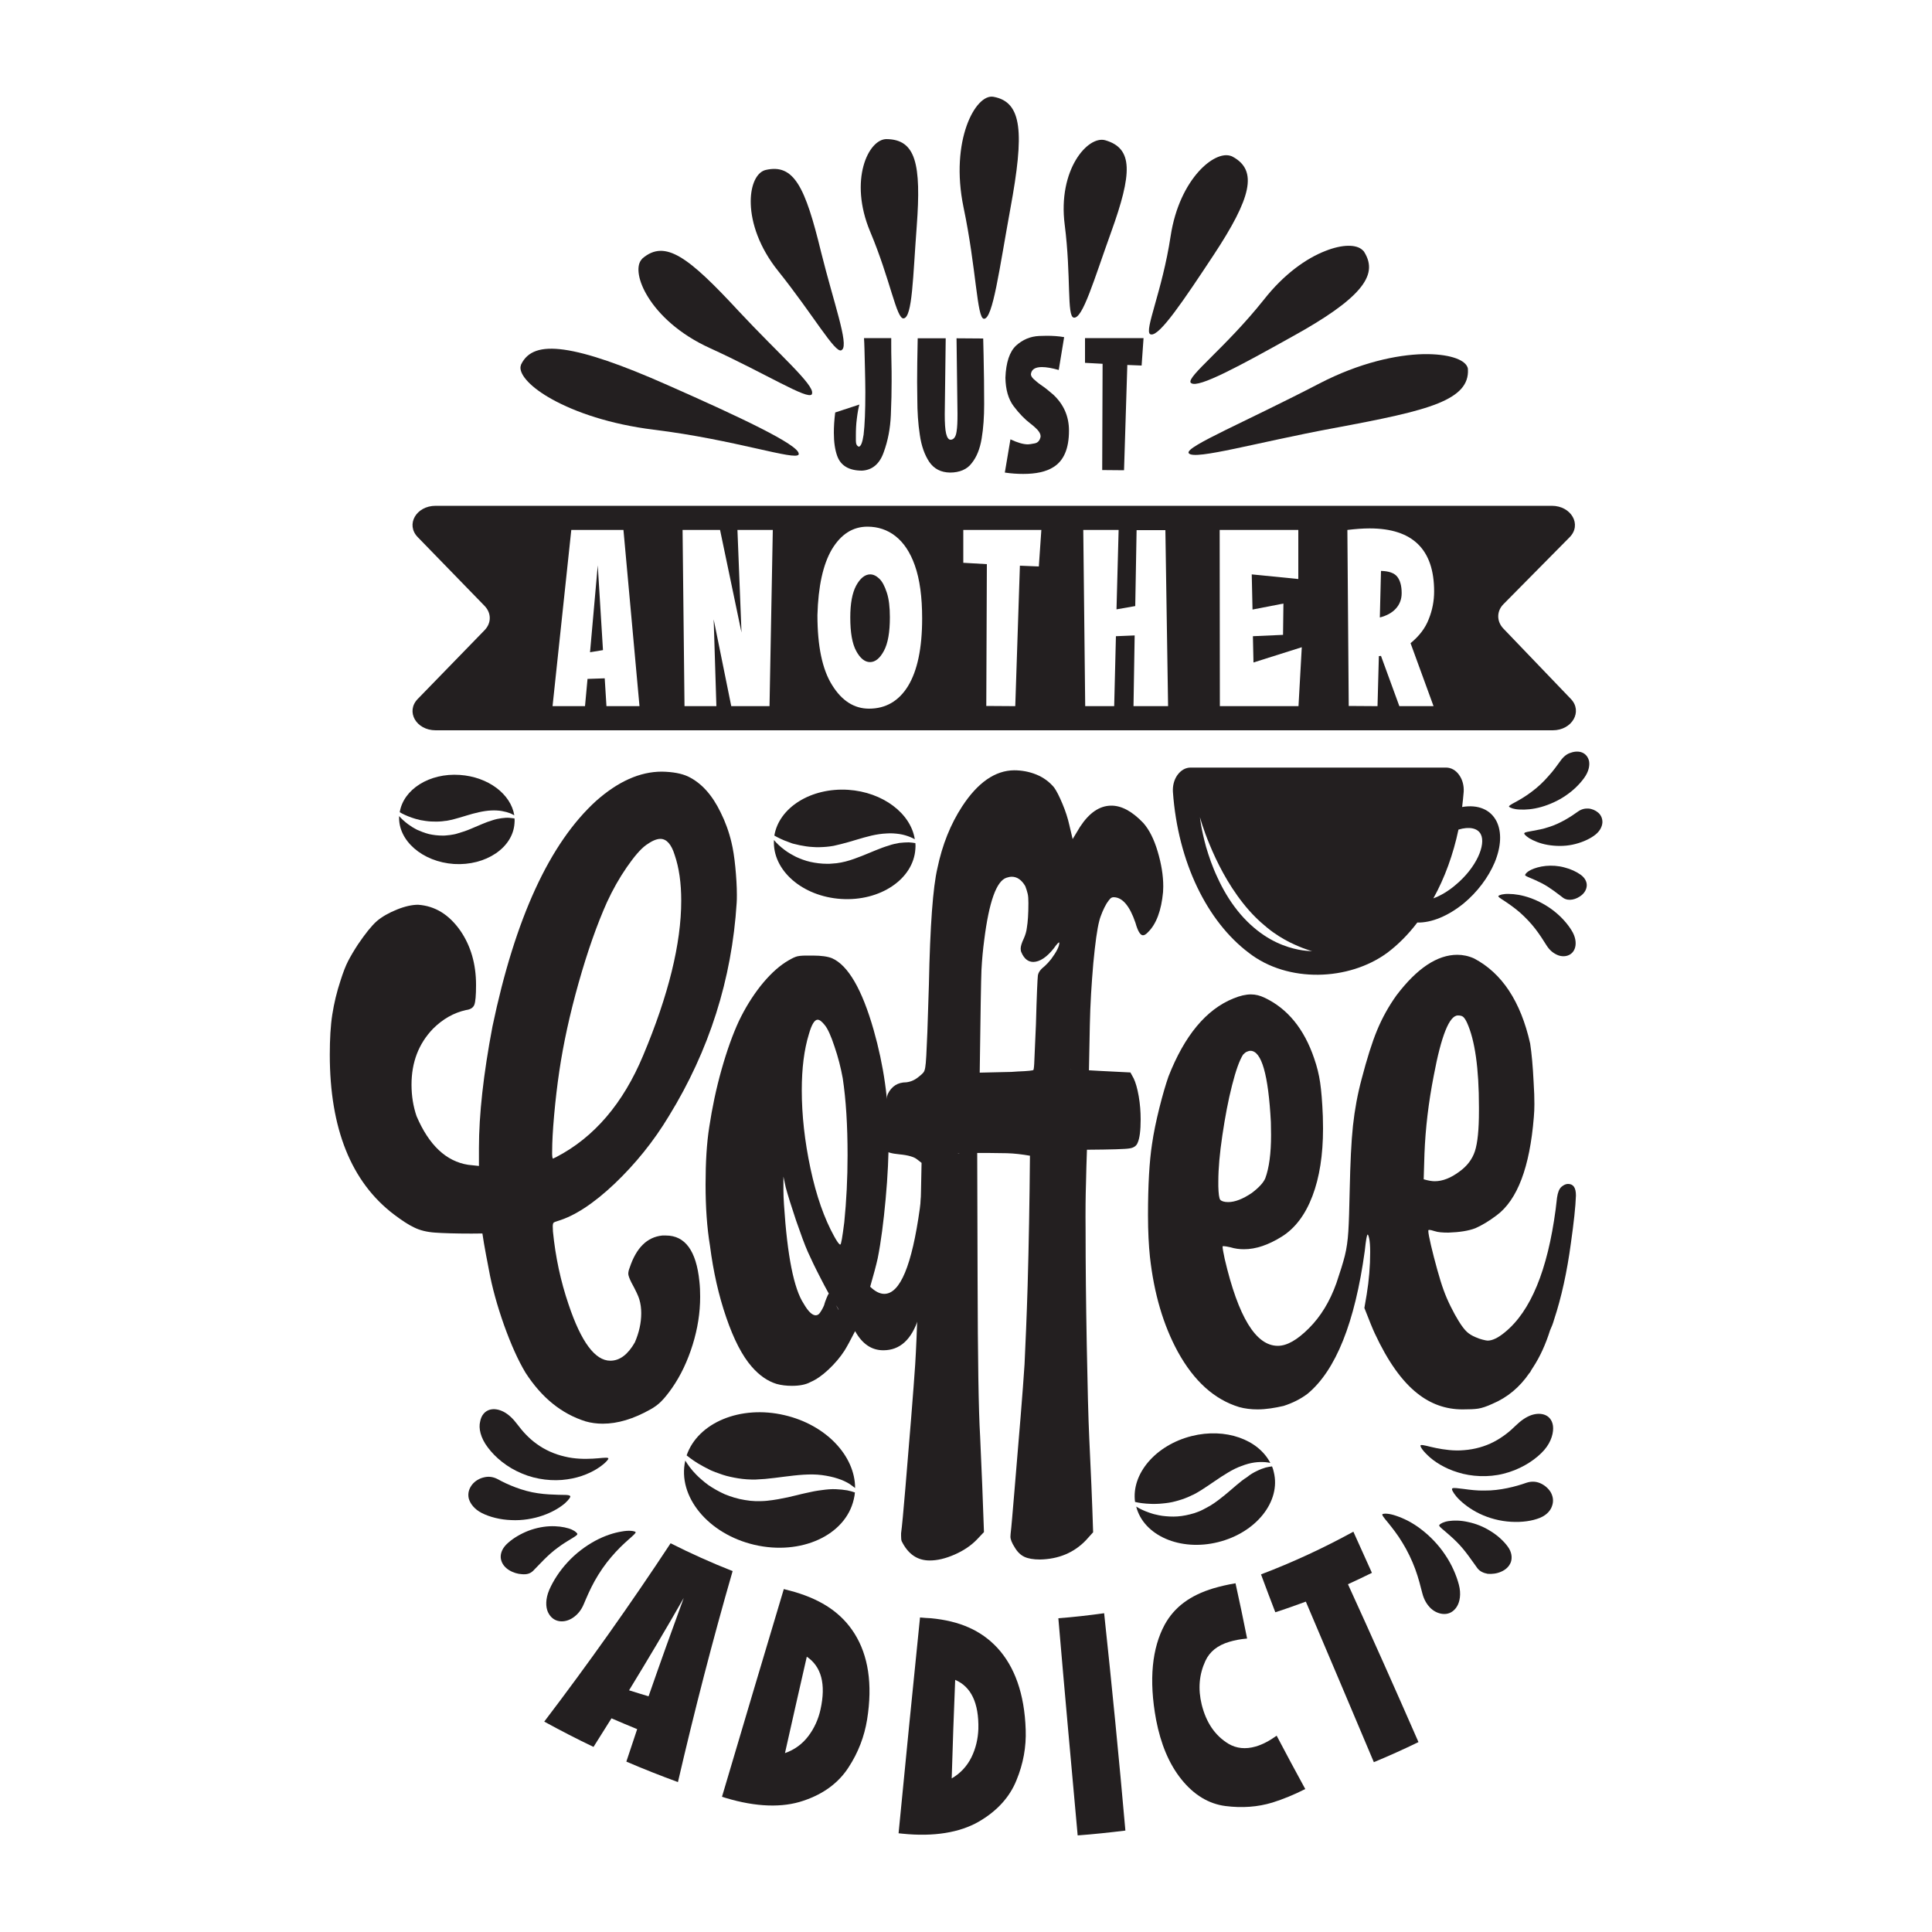
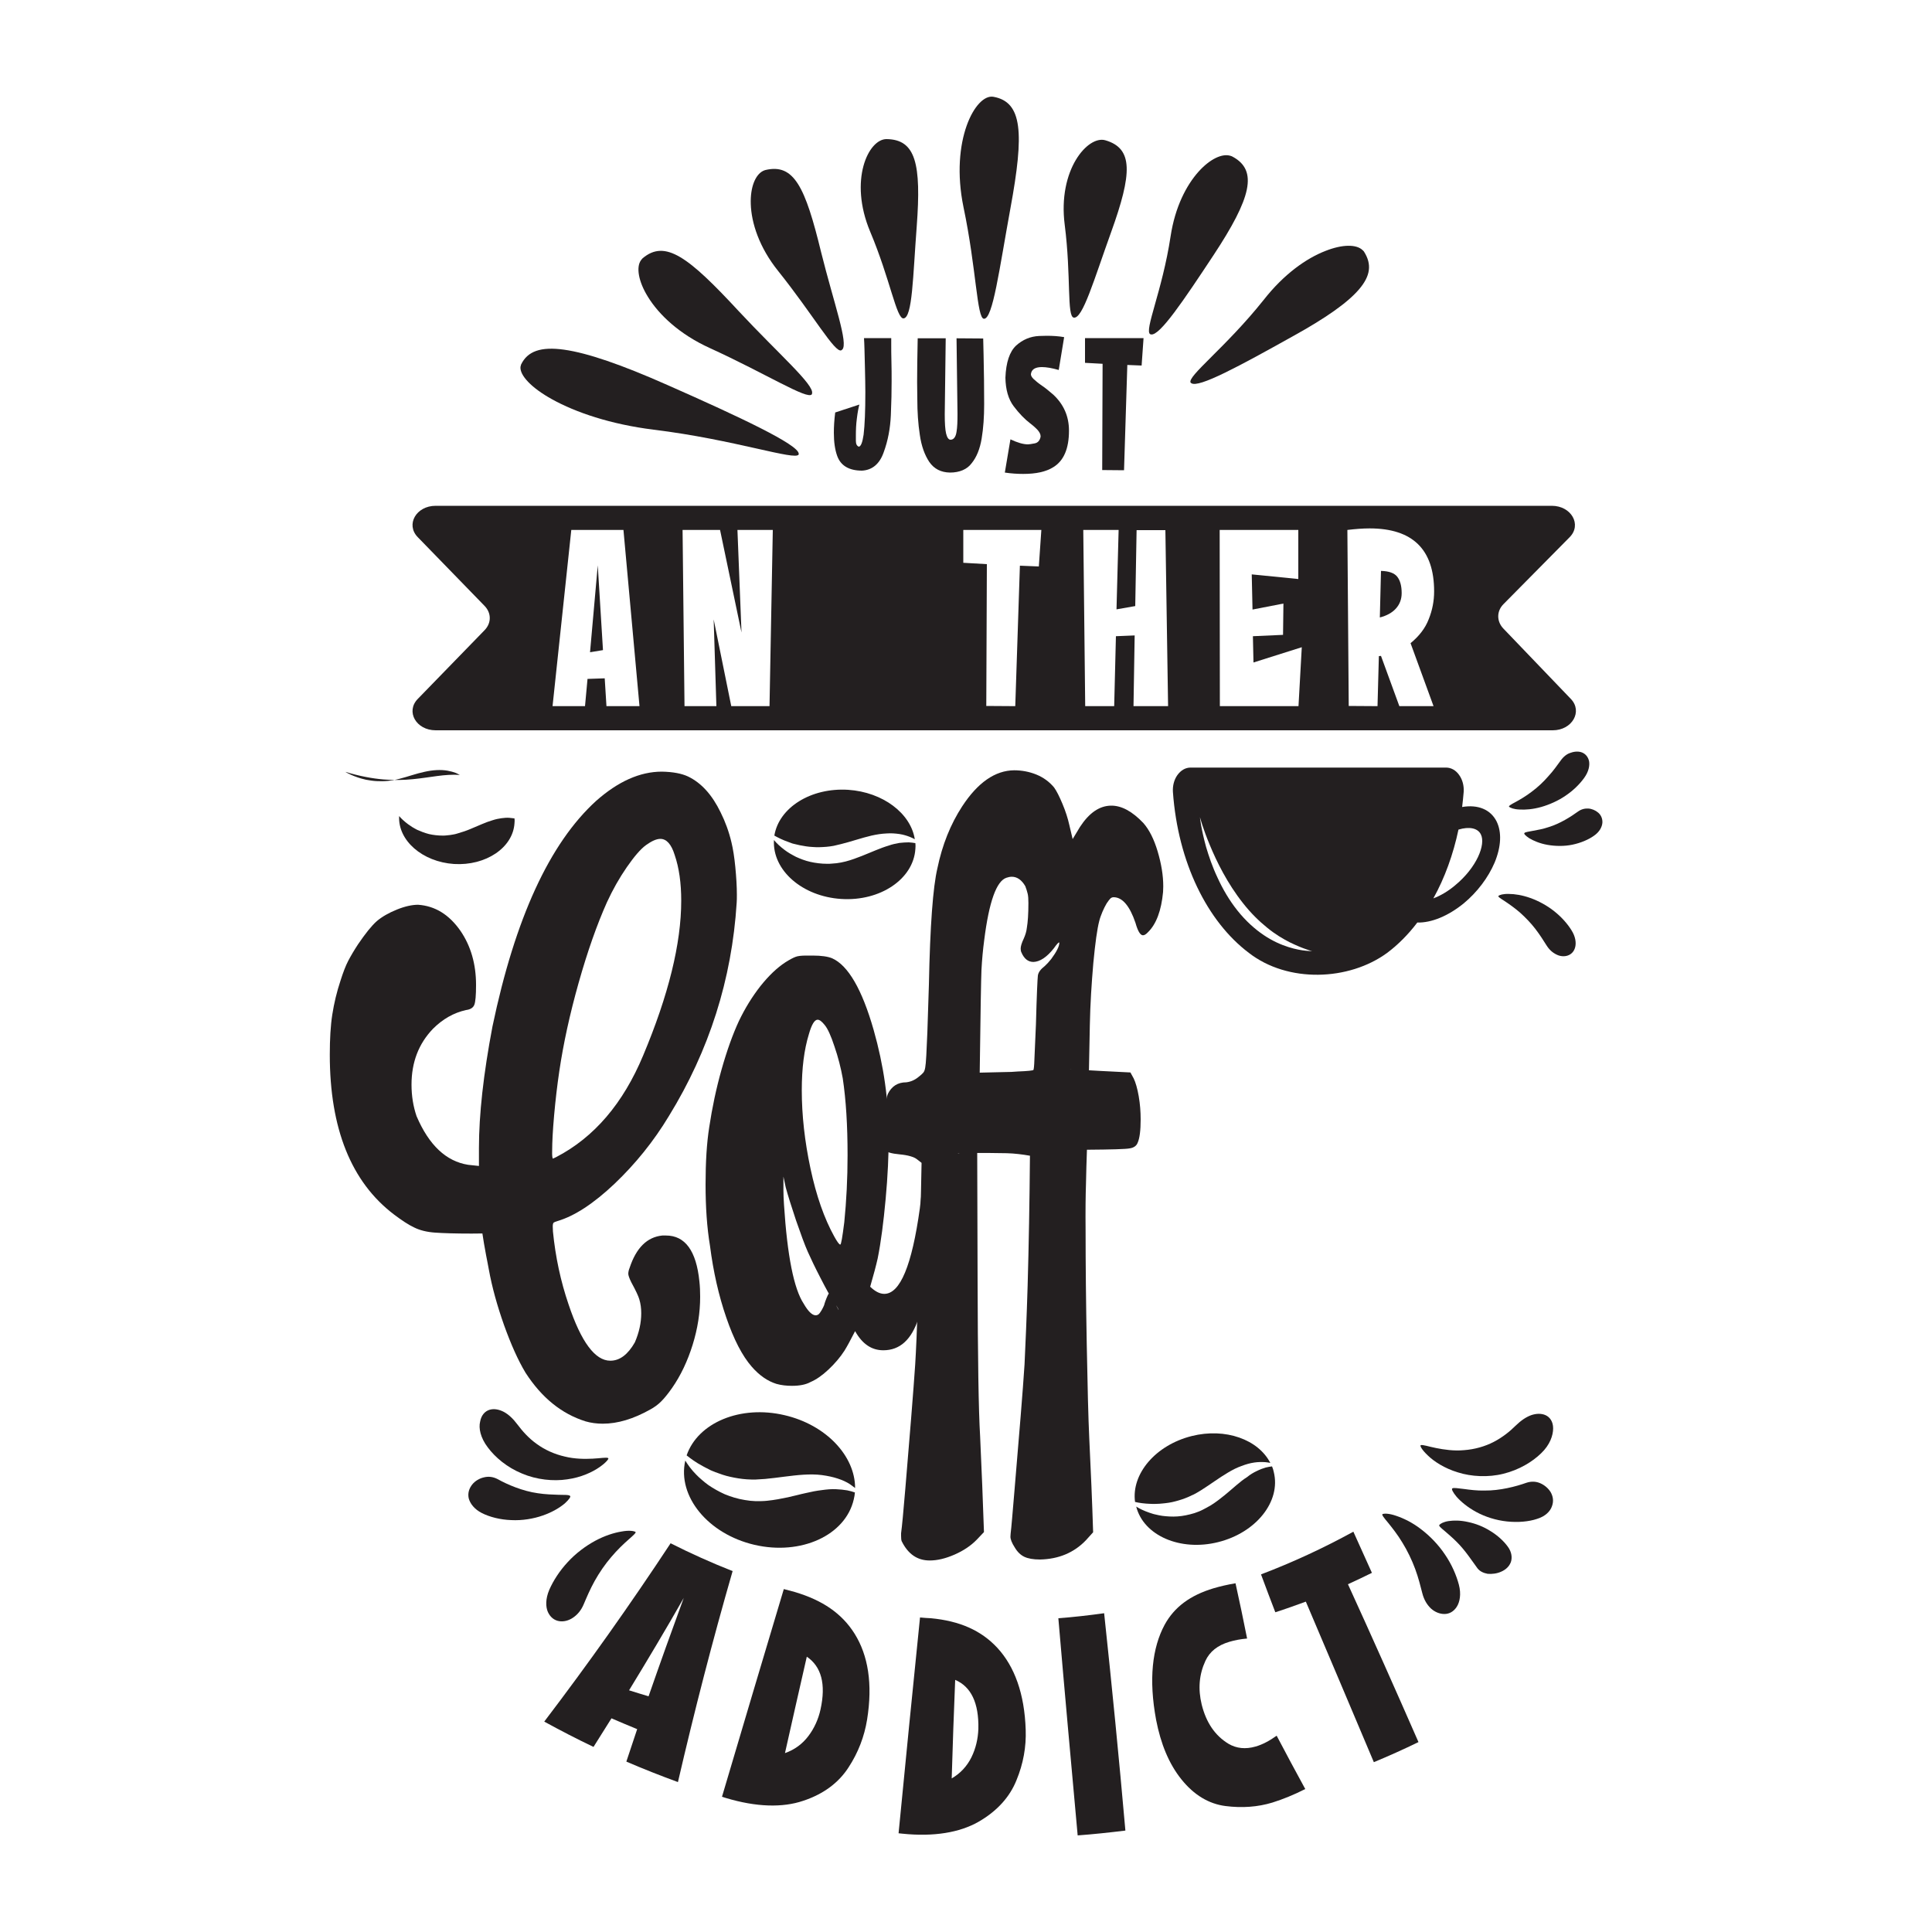
<svg xmlns="http://www.w3.org/2000/svg" version="1.1" id="Capa_1" x="0px" y="0px" viewBox="0 0 100 100" style="enable-background:new 0 0 100 100;" xml:space="preserve">
  <style type="text/css">
	.st0{fill:#272525;}
	.st1{clip-path:url(#SVGID_00000059273780894453302330000007074682357199478448_);}
	.st2{clip-path:url(#SVGID_00000137129503302355009980000014473073011664352398_);}
	.st3{clip-path:url(#SVGID_00000043433920404520834850000008363843860163293119_);}
	.st4{clip-path:url(#SVGID_00000101810033700407851560000013767943665482943376_);}
	.st5{clip-path:url(#SVGID_00000098212790429218254370000003680751235130477188_);}
	.st6{clip-path:url(#SVGID_00000028307806490776942350000000979931322365830831_);}
	.st7{clip-path:url(#SVGID_00000025440866340728613670000010977974286026543779_);}
	.st8{clip-path:url(#SVGID_00000058569438938514598360000000386926081204979109_);}
	.st9{clip-path:url(#SVGID_00000172433335714212260080000001167976538980335769_);}
	.st10{clip-path:url(#SVGID_00000085237458678478235960000016600567691281758901_);}
	.st11{clip-path:url(#SVGID_00000057108773184485861390000016354220562323561137_);}
	.st12{clip-path:url(#SVGID_00000075135082868908259360000013834368026775098505_);}
	.st13{clip-path:url(#SVGID_00000080179356411207606610000002602632805693057165_);}
	.st14{clip-path:url(#SVGID_00000141420761007892802070000000949526877127976895_);}
	.st15{clip-path:url(#SVGID_00000101788696235301349880000008137370067884641715_);}
	.st16{clip-path:url(#SVGID_00000173134106256185533720000008995360270342037160_);}
	.st17{clip-path:url(#SVGID_00000158720274662970749370000009028019868994165896_);}
	.st18{clip-path:url(#SVGID_00000025423373169850000230000001953247069888641944_);}
	.st19{clip-path:url(#SVGID_00000019655214265400211450000007319028038695912111_);}
	.st20{clip-path:url(#SVGID_00000178200600890681821620000005949500507146358686_);}
	.st21{clip-path:url(#SVGID_00000119100699116105422820000018194126585708361106_);}
	.st22{clip-path:url(#SVGID_00000075844465396429772480000014431392132195150209_);}
	.st23{clip-path:url(#SVGID_00000159451655656120432330000005436632246827760796_);}
	.st24{clip-path:url(#SVGID_00000121982605294567530670000011807864066405274769_);}
	.st25{clip-path:url(#SVGID_00000052070999881990405070000009104959723439995788_);}
	.st26{clip-path:url(#SVGID_00000145044835291478805630000004147626495543678125_);}
	.st27{clip-path:url(#SVGID_00000101820834453617815410000003062193518142766725_);}
	.st28{clip-path:url(#SVGID_00000061430838308735411120000013370833716951357362_);}
	.st29{clip-path:url(#SVGID_00000048476910136724716970000002561899108496271293_);}
	.st30{clip-path:url(#SVGID_00000064345163059711371300000008272302250442545289_);}
	.st31{clip-path:url(#SVGID_00000162342016423550106920000001605533009501864088_);}
	.st32{clip-path:url(#SVGID_00000047761536729842880140000018226923484355112581_);}
	.st33{clip-path:url(#SVGID_00000053503765620443702920000010096344386214153108_);}
	.st34{clip-path:url(#SVGID_00000132793655031367886840000014116695919598861740_);}
	.st35{clip-path:url(#SVGID_00000038396489754738971100000005626815963080888971_);}
	.st36{fill-rule:evenodd;clip-rule:evenodd;fill:#272525;}
	.st37{clip-path:url(#SVGID_00000041256067345078427920000016414734471781995664_);}
	.st38{clip-path:url(#SVGID_00000101063995052854924980000003030955213094157722_);}
	.st39{clip-path:url(#SVGID_00000167380443614991136380000011336862298490008991_);}
	.st40{clip-path:url(#SVGID_00000029736122680537177860000012913852206213417639_);}
	.st41{clip-path:url(#SVGID_00000139972103538073264810000004406961037145369252_);}
	.st42{clip-path:url(#SVGID_00000160161762701606635220000008558588966610383285_);}
	.st43{clip-path:url(#SVGID_00000178906087727636389650000017975223801964576394_);}
	.st44{clip-path:url(#SVGID_00000024715595058110142480000017014952154750175410_);}
	.st45{clip-path:url(#SVGID_00000132795537756881909270000013477616358230054818_);}
	.st46{clip-path:url(#SVGID_00000098905319776234685200000006852700306703727037_);}
	.st47{clip-path:url(#SVGID_00000080904474687516019280000017906376935011804312_);}
	.st48{clip-path:url(#SVGID_00000167393021577750838170000015931015759986846849_);}
	.st49{clip-path:url(#SVGID_00000167366875533634141470000017437540142063182991_);}
	.st50{clip-path:url(#SVGID_00000148633102736546837460000017184440268501392055_);}
	.st51{clip-path:url(#SVGID_00000070109451858748392700000012978170482267316892_);}
	.st52{clip-path:url(#SVGID_00000085938498959142675080000004506702316924257698_);}
	.st53{clip-path:url(#SVGID_00000060714902611278122600000005693439821770156968_);}
	.st54{clip-path:url(#SVGID_00000145059742076045104870000004857100668792690873_);}
	.st55{clip-path:url(#SVGID_00000173842438991025519680000002510182323263795852_);}
	.st56{clip-path:url(#SVGID_00000053525483050549108250000008516220980195835784_);}
	.st57{clip-path:url(#SVGID_00000011007643922627437100000014563065811258231202_);}
	.st58{clip-path:url(#SVGID_00000039107325423320537190000008457845835313645448_);}
	.st59{clip-path:url(#SVGID_00000105387594266807125780000011675704666619460000_);}
	.st60{clip-path:url(#SVGID_00000131338425755975261450000002553063592761031554_);}
	.st61{clip-path:url(#SVGID_00000090255044891616649680000005951854573895475891_);}
	.st62{clip-path:url(#SVGID_00000051365199974782847420000014587707192080961179_);}
	.st63{clip-path:url(#SVGID_00000104688373573918125150000008438372352895954079_);}
	.st64{clip-path:url(#SVGID_00000070833854211684885970000014117582869516984767_);}
	.st65{clip-path:url(#SVGID_00000181084066944136856270000000966682834967553409_);}
	.st66{clip-path:url(#SVGID_00000105413981163759260970000002540935593880328838_);}
	.st67{clip-path:url(#SVGID_00000175294750450929278950000015649921577569470621_);}
	.st68{clip-path:url(#SVGID_00000152962566776701478730000005013642608885191849_);}
	.st69{clip-path:url(#SVGID_00000132809219022337228110000018164815234098539170_);}
	.st70{clip-path:url(#SVGID_00000078037006633794122110000014339341484272061361_);}
	.st71{clip-path:url(#SVGID_00000109026807105387589530000008862234163352258708_);}
	.st72{clip-path:url(#SVGID_00000136406798694371790030000011748932778943578244_);}
	.st73{clip-path:url(#SVGID_00000060743453855210256300000014797036238324480640_);}
	.st74{clip-path:url(#SVGID_00000039825946979146942340000004811391673814986654_);}
	.st75{clip-path:url(#SVGID_00000145773374891112835420000000002832508630176931_);}
	.st76{clip-path:url(#SVGID_00000039833052210470660760000007333007383219485375_);}
	.st77{clip-path:url(#SVGID_00000114058468112597764150000014516124477219671213_);}
	.st78{clip-path:url(#SVGID_00000093878118879928697700000007544671609249398658_);}
	.st79{clip-path:url(#SVGID_00000029016998795657510510000014805376228716337564_);}
	.st80{clip-path:url(#SVGID_00000030488364974939588080000015080963297150651280_);}
	.st81{clip-path:url(#SVGID_00000060726792657342141750000000768195740265227946_);}
	.st82{clip-path:url(#SVGID_00000033342186497682738880000003471637543834780848_);}
	.st83{clip-path:url(#SVGID_00000173143148919246679580000000104458537776754099_);}
	.st84{clip-path:url(#SVGID_00000168119217344866161230000004366922485762760071_);}
	.st85{clip-path:url(#SVGID_00000030452077879537530790000004243441695561203388_);}
	.st86{clip-path:url(#SVGID_00000162342002930186637510000007875624481933583293_);}
	.st87{clip-path:url(#SVGID_00000090269745914102197510000015386066023203489173_);}
	.st88{clip-path:url(#SVGID_00000124123309958615400350000017377448023265441183_);}
	.st89{clip-path:url(#SVGID_00000032619902160306664780000007656098103263667872_);}
	.st90{clip-path:url(#SVGID_00000022561494928210294660000010952456265152368531_);}
	.st91{clip-path:url(#SVGID_00000057120584677433098100000005106685082113063060_);}
	.st92{clip-path:url(#SVGID_00000154396342903789628060000011164004526039465387_);}
	.st93{clip-path:url(#SVGID_00000024690436940343503210000004481710883861071014_);}
	.st94{clip-path:url(#SVGID_00000085219428494486302710000003414896167229246356_);}
	.st95{clip-path:url(#SVGID_00000114037089438350769840000017669819234249235133_);}
	.st96{clip-path:url(#SVGID_00000068654936970639385480000012355609120222532256_);}
	.st97{clip-path:url(#SVGID_00000031173755588347901590000018210208107848205978_);}
	.st98{clip-path:url(#SVGID_00000023995788342744559680000017626111790045172878_);}
	.st99{clip-path:url(#SVGID_00000094580684153857789160000001017211241276425145_);}
	.st100{clip-path:url(#SVGID_00000157286527353425291800000017502490117054769539_);}
	.st101{clip-path:url(#SVGID_00000005972981918466936670000005635864119795958401_);}
	.st102{clip-path:url(#SVGID_00000017477070283680740120000015296762651128056469_);}
	.st103{clip-path:url(#SVGID_00000032648843311566371170000000416041818022981000_);}
	.st104{clip-path:url(#SVGID_00000096759428379415830220000013686600868880535182_);}
	.st105{clip-path:url(#SVGID_00000153677910809770729120000003395862819343265675_);}
	.st106{clip-path:url(#SVGID_00000145037386816621396470000009637524760937338254_);}
	.st107{clip-path:url(#SVGID_00000166666407989606260150000009734429751256713607_);}
	.st108{clip-path:url(#SVGID_00000077298489105360271110000009595858583575461290_);}
	.st109{clip-path:url(#SVGID_00000144321103586865771760000017465223695056236945_);}
	.st110{clip-path:url(#SVGID_00000019670285913556272090000006901620163070980233_);}
	.st111{clip-path:url(#SVGID_00000010273495290313010330000013710028738902652566_);}
	.st112{clip-path:url(#SVGID_00000168806916519783219090000011817799301658931102_);}
	.st113{clip-path:url(#SVGID_00000150793075009438511580000003160947951229295775_);}
	.st114{clip-path:url(#SVGID_00000047738895627428402980000005828755347335013813_);}
	.st115{clip-path:url(#SVGID_00000030463297813347535640000001781804641040802181_);}
	.st116{clip-path:url(#SVGID_00000158015577251464708410000001147735799258155967_);}
	.st117{clip-path:url(#SVGID_00000168829177942298275290000002940178294782645900_);}
	.st118{clip-path:url(#SVGID_00000025444136235075557220000001115568495994088362_);}
	.st119{clip-path:url(#SVGID_00000158020371125063496230000002131621026843259297_);}
	.st120{clip-path:url(#SVGID_00000174565484472899236130000017986653077509682312_);}
	.st121{clip-path:url(#SVGID_00000121978931385475506960000008264469142577335947_);}
	.st122{clip-path:url(#SVGID_00000041974817121130910320000001584544543168588730_);}
	.st123{clip-path:url(#SVGID_00000082343170216323472620000014299255854955113628_);}
	.st124{clip-path:url(#SVGID_00000106865074857603709430000004131261864613907870_);}
	.st125{clip-path:url(#SVGID_00000141447187819553883130000000792228873954138028_);}
	.st126{clip-path:url(#SVGID_00000107568355154145919660000003197245189211519126_);}
	.st127{clip-path:url(#SVGID_00000153702031210845383450000017821420556612361146_);}
	.st128{clip-path:url(#SVGID_00000056391302095693888000000003315580157427644067_);}
	.st129{clip-path:url(#SVGID_00000083086298597387496990000003538049529476594096_);}
	.st130{clip-path:url(#SVGID_00000136391613336520558120000001310737600179215002_);}
	.st131{clip-path:url(#SVGID_00000040550780550255744830000001927112738718119044_);}
	.st132{fill:#272525;stroke:#000000;stroke-width:1.798;stroke-miterlimit:10;}
	.st133{fill:#272525;stroke:#000000;stroke-width:7.194;}
	.st134{clip-path:url(#SVGID_00000084507971437974108710000012874378799629477765_);}
	.st135{clip-path:url(#SVGID_00000054974230431076810300000006369728698444252861_);}
	.st136{clip-path:url(#SVGID_00000039832577939938563170000007756271774673452475_);}
	.st137{clip-path:url(#SVGID_00000007391973671811909700000007845726914348720522_);}
	.st138{clip-path:url(#SVGID_00000023963747878480259450000001777373344105927577_);}
	.st139{clip-path:url(#SVGID_00000090295554924587329520000004835878336242030012_);}
	.st140{clip-path:url(#SVGID_00000013906908445495769720000007230488045747768243_);}
	.st141{clip-path:url(#SVGID_00000002351672264420788950000000948781790188649637_);}
	.st142{clip-path:url(#SVGID_00000165925655266889717350000011397050581382264250_);}
	.st143{clip-path:url(#SVGID_00000116228300442718243510000006132855705717410957_);}
	.st144{clip-path:url(#SVGID_00000032640081781629560100000009178322698417916315_);}
	.st145{clip-path:url(#SVGID_00000163060880423810008500000007727715388010523063_);}
	.st146{clip-path:url(#SVGID_00000026849841010272574340000004522550342087840184_);}
	.st147{clip-path:url(#SVGID_00000154395571867030952080000001789146904908124849_);}
	.st148{clip-path:url(#SVGID_00000105428739246638333250000005988355138886415258_);}
	.st149{clip-path:url(#SVGID_00000033348050344135609830000017450377987403397803_);}
	.st150{clip-path:url(#SVGID_00000021807026932457082980000007552833418827776178_);}
	.st151{clip-path:url(#SVGID_00000134933821079921874420000008113766896780732800_);}
	.st152{clip-path:url(#SVGID_00000117677754021147036600000013254514034944901511_);}
	.st153{clip-path:url(#SVGID_00000183967438549280329900000002448867304031804817_);}
	.st154{clip-path:url(#SVGID_00000100381696792211894930000004951796370416605887_);}
	.st155{clip-path:url(#SVGID_00000072266928501730583160000001282678624501117118_);}
	.st156{clip-path:url(#SVGID_00000143599201044811405500000004830048240514820525_);}
	.st157{clip-path:url(#SVGID_00000075875650169423230530000007467210672328180372_);}
	.st158{clip-path:url(#SVGID_00000021121829778301659660000009597463094135590061_);}
	.st159{clip-path:url(#SVGID_00000009565011962636801640000015300207005462631850_);}
	.st160{clip-path:url(#SVGID_00000122000968148066965780000008687071498109226122_);}
	.st161{clip-path:url(#SVGID_00000175313426709321958420000001458953615070159786_);}
	.st162{clip-path:url(#SVGID_00000174595260155287542530000004113206595167287486_);}
	.st163{clip-path:url(#SVGID_00000031901865306486350920000010603064130374917522_);}
	.st164{clip-path:url(#SVGID_00000106109883917764310170000000004268634241108389_);}
	.st165{clip-path:url(#SVGID_00000025430731068431016330000004554701969363629451_);}
	.st166{clip-path:url(#SVGID_00000029017367407245173830000014124104596239234967_);}
	.st167{clip-path:url(#SVGID_00000119821629378222844570000001602378070519608225_);}
	.st168{clip-path:url(#SVGID_00000152981931629849713180000000424224606582420405_);}
	.st169{clip-path:url(#SVGID_00000070081193496076616780000009834349550847755904_);}
	.st170{clip-path:url(#SVGID_00000160170611494726522000000015698383789270618534_);}
	.st171{clip-path:url(#SVGID_00000096016843318735811280000005658310895493287590_);}
	.st172{clip-path:url(#SVGID_00000153702779811818351690000012487236035740357786_);}
	.st173{clip-path:url(#SVGID_00000008149078986136102940000006454937766773029813_);}
	.st174{clip-path:url(#SVGID_00000115498185765637967700000013341632471915410101_);}
	.st175{clip-path:url(#SVGID_00000164495155888083437440000017506605926732292492_);}
	.st176{clip-path:url(#SVGID_00000080924389829896840880000014744575289433702588_);}
	.st177{clip-path:url(#SVGID_00000145018099329885831310000011855058648408669368_);}
	.st178{clip-path:url(#SVGID_00000159470354821591561630000000648682188126294693_);}
	.st179{clip-path:url(#SVGID_00000172424306587844210680000008169949006478154922_);}
	.st180{clip-path:url(#SVGID_00000058583101393390277400000015940790232830667685_);}
	.st181{clip-path:url(#SVGID_00000173121396348275734620000015143394742307265981_);}
	.st182{clip-path:url(#SVGID_00000106148380760589449080000015711048563591173795_);}
	.st183{clip-path:url(#SVGID_00000119088208093370802790000016780822217093546646_);}
	.st184{clip-path:url(#SVGID_00000182489621470027639340000017885080148157449135_);}
	.st185{clip-path:url(#SVGID_00000000941100904739795510000007708403911431591310_);}
	.st186{clip-path:url(#SVGID_00000101072955945676445570000016130624395605875863_);}
	.st187{clip-path:url(#SVGID_00000135656150370308404350000006478818295941758127_);}
	.st188{clip-path:url(#SVGID_00000177452694570338161240000008800722118133937587_);}
	.st189{clip-path:url(#SVGID_00000104666535950813980670000012764341766398911156_);}
	.st190{clip-path:url(#SVGID_00000065795692534938561270000013845104976851687094_);}
	.st191{clip-path:url(#SVGID_00000148619473520762846460000010721547529131417766_);}
	.st192{clip-path:url(#SVGID_00000016775520300053312050000008968806991655062709_);}
	.st193{clip-path:url(#SVGID_00000075854722061147728390000016067612488156898954_);}
	.st194{clip-path:url(#SVGID_00000021088187371086281170000007534007561939356050_);}
	.st195{clip-path:url(#SVGID_00000151512651978771837600000009637440093473696671_);}
	.st196{clip-path:url(#SVGID_00000075126229269826949660000006888798535640962193_);}
	.st197{clip-path:url(#SVGID_00000016753834298020636590000002757409212706326460_);}
	.st198{clip-path:url(#SVGID_00000004541116450164777400000017015149425521261999_);}
	.st199{clip-path:url(#SVGID_00000042724304140434929940000013931564631207354496_);}
	.st200{clip-path:url(#SVGID_00000050636815351813180400000001260873694340303783_);}
	.st201{clip-path:url(#SVGID_00000039101133366706197480000016902595782300177813_);}
	.st202{clip-path:url(#SVGID_00000068675628798580025000000006670612108212888213_);}
	.st203{clip-path:url(#SVGID_00000021098209479754918820000000835318932063337092_);}
	.st204{clip-path:url(#SVGID_00000071539779230232229240000002951957048243241906_);}
	.st205{clip-path:url(#SVGID_00000166649009063355642340000003577275349862735277_);}
	.st206{clip-path:url(#SVGID_00000150086494403972065150000000798060361003764883_);}
	.st207{clip-path:url(#SVGID_00000165931675722770365940000001215573000971286148_);}
	.st208{clip-path:url(#SVGID_00000043431579381649327980000015840275727225170874_);}
	.st209{fill:#231F20;}
	.st210{fill:#FFFFFF;}
	.st211{fill-rule:evenodd;clip-rule:evenodd;fill:#231F20;}
	.st212{fill:#EED8C1;}
	.st213{fill:#FEFAE9;}
	.st214{fill:#E2AD32;}
	.st215{fill:#8DC2A7;}
	.st216{filter:url(#Adobe_OpacityMaskFilter);}
	.st217{mask:url(#SVGID_00000094586222602847738750000010136736496957760644_);}
	.st218{filter:url(#Adobe_OpacityMaskFilter_00000179642238996141891550000006015828087731936902_);}
	.st219{mask:url(#SVGID_00000098929890768281519730000002442650269186350768_);fill:#8DC2A7;}
	.st220{fill:#E5D4BB;}
	.st221{fill-rule:evenodd;clip-rule:evenodd;fill:#E5D4BB;}
	.st222{fill:#F0C964;}
	.st223{fill-rule:evenodd;clip-rule:evenodd;fill:#F0C964;}
	.st224{filter:url(#Adobe_OpacityMaskFilter_00000158715589597049143910000017531618394657249167_);}
	.st225{mask:url(#SVGID_00000024696976543983390270000007925736239195334552_);fill-rule:evenodd;clip-rule:evenodd;fill:#F0C964;}
	.st226{fill:#E1C6B3;}
	.st227{filter:url(#Adobe_OpacityMaskFilter_00000007398000488891530380000014906297050198621839_);}
	.st228{mask:url(#SVGID_00000043423362790887064690000004369333760422038149_);}
	.st229{filter:url(#Adobe_OpacityMaskFilter_00000178193458899464217430000000823841443002512000_);}
	.st230{mask:url(#SVGID_00000103947411610141257520000005947976723229166248_);}
</style>
  <g>
    <g>
      <g>
        <path class="st209" d="M31.2,73.69c-0.31,0-0.61-0.04-0.89-0.12c-1.24-0.39-2.27-1.22-3.11-2.52c-0.39-0.65-0.75-1.46-1.11-2.46     c-0.35-0.99-0.62-1.95-0.79-2.89c-0.06-0.3-0.1-0.55-0.14-0.73c-0.04-0.19-0.19-1.07-0.19-1.12c0-0.05,0.9,0-0.56,0     c-0.83,0-1.47-0.02-1.89-0.05c-0.43-0.03-0.79-0.12-1.09-0.27c-0.3-0.14-0.64-0.37-1.04-0.67c-2.21-1.68-3.32-4.44-3.32-8.27     c0-0.81,0.04-1.51,0.13-2.08c0.09-0.58,0.23-1.17,0.43-1.77c0.13-0.41,0.26-0.75,0.39-1c0.13-0.25,0.3-0.54,0.51-0.86     c0.38-0.56,0.7-0.96,0.97-1.2c0.27-0.23,0.62-0.43,1.04-0.6c0.42-0.17,0.79-0.25,1.1-0.25c0.88,0.06,1.61,0.51,2.2,1.36     c0.53,0.78,0.8,1.71,0.8,2.79c0,0.54-0.03,0.88-0.09,1.03c-0.06,0.15-0.2,0.24-0.43,0.27c-0.63,0.14-1.2,0.46-1.71,0.97     c-0.74,0.77-1.11,1.73-1.11,2.89c0,0.59,0.09,1.13,0.26,1.63c0.64,1.5,1.53,2.34,2.67,2.52l0.56,0.06v-0.93     c0-1.72,0.23-3.82,0.7-6.29c1.17-5.6,2.96-9.49,5.37-11.68c1.13-1,2.26-1.51,3.4-1.51c0.58,0.01,1.03,0.1,1.35,0.25     c0.69,0.33,1.25,0.95,1.69,1.86c0.24,0.48,0.43,1,0.56,1.55c0.08,0.33,0.15,0.76,0.2,1.28c0.05,0.52,0.08,1,0.08,1.42     c0,0.17,0,0.31-0.01,0.43c-0.25,3.96-1.42,7.64-3.51,11.04c-0.79,1.31-1.73,2.47-2.81,3.5c-1.09,1.03-2.07,1.67-2.95,1.93     c-0.1,0.03-0.17,0.06-0.2,0.08c-0.03,0.03-0.05,0.09-0.05,0.19l0.01,0.27c0.13,1.32,0.4,2.58,0.81,3.78     c0.65,1.94,1.37,2.91,2.16,2.91c0.49,0,0.91-0.32,1.27-0.95c0.22-0.51,0.33-1.01,0.33-1.51c0-0.25-0.03-0.49-0.1-0.72     c-0.05-0.17-0.18-0.45-0.41-0.87c-0.11-0.22-0.16-0.37-0.16-0.45c0-0.08,0.02-0.19,0.07-0.31c0.34-1.03,0.9-1.59,1.69-1.67h0.19     c0.99,0,1.57,0.79,1.73,2.37c0.03,0.26,0.04,0.53,0.04,0.8c0,0.83-0.13,1.65-0.39,2.49c-0.26,0.83-0.61,1.58-1.07,2.24     c-0.21,0.3-0.4,0.53-0.56,0.69c-0.16,0.16-0.35,0.3-0.57,0.42C32.79,73.44,31.98,73.69,31.2,73.69z M28.62,59.97l0.17-0.08     c1.96-1.02,3.46-2.77,4.5-5.26c1.31-3.12,1.97-5.79,1.97-8.01c0-0.91-0.11-1.7-0.34-2.37c-0.17-0.55-0.42-0.83-0.74-0.83     c-0.2,0-0.45,0.11-0.74,0.32c-0.29,0.21-0.62,0.6-1,1.15c-0.38,0.55-0.72,1.15-1.02,1.8c-0.52,1.16-1.01,2.55-1.47,4.18     c-0.46,1.63-0.79,3.15-1,4.57c-0.11,0.74-0.2,1.51-0.27,2.3c-0.07,0.79-0.1,1.39-0.1,1.81C28.57,59.81,28.59,59.95,28.62,59.97z" />
        <path class="st209" d="M40.99,71.73c-0.28,0-0.55-0.03-0.8-0.1c-0.45-0.14-0.88-0.43-1.28-0.89c-0.49-0.56-0.93-1.41-1.32-2.55     c-0.39-1.13-0.67-2.37-0.84-3.7c-0.16-0.96-0.23-2.02-0.23-3.18c0-1.16,0.06-2.15,0.19-2.97c0.15-1,0.36-2,0.64-2.99     c0.28-0.99,0.58-1.82,0.89-2.49c0.32-0.67,0.69-1.27,1.12-1.82c0.43-0.54,0.86-0.95,1.29-1.23c0.22-0.14,0.39-0.23,0.52-0.28     c0.12-0.05,0.31-0.07,0.57-0.07h0.33c0.45,0,0.78,0.05,1,0.14c0.83,0.37,1.55,1.61,2.15,3.71c0.52,1.83,0.78,3.65,0.78,5.47     c0,1-0.05,2.1-0.16,3.29c-0.11,1.19-0.24,2.21-0.41,3.06c-0.08,0.36-0.21,0.85-0.39,1.47c0.26,0.25,0.5,0.37,0.73,0.37     c0.82,0,1.43-1.47,1.84-4.42l0.07-0.6c0.05-0.28,0.13-0.46,0.25-0.57c0.12-0.1,0.23-0.15,0.33-0.15c0.28,0,0.41,0.2,0.41,0.6     v0.12c-0.19,2.5-0.57,4.6-1.13,6.29c-0.36,1.1-0.96,1.65-1.82,1.65c-0.61,0-1.09-0.33-1.46-0.99c-0.24,0.47-0.42,0.8-0.55,1.01     c-0.22,0.34-0.5,0.67-0.83,0.98c-0.33,0.31-0.64,0.52-0.92,0.64C41.71,71.67,41.38,71.73,40.99,71.73z M42.22,68.08     c0.08,0,0.16-0.04,0.22-0.13c0.06-0.09,0.12-0.18,0.16-0.27c0.05-0.09,0.07-0.16,0.08-0.21c0.01-0.05,0.18-0.51,0.22-0.51     c0.06,0,0.51,0.85,0.51,0.85c0-0.04-0.08-0.18-0.25-0.41c-0.18-0.29-0.41-0.7-0.69-1.25c-0.28-0.54-0.5-1-0.66-1.36     c-0.16-0.36-0.36-0.91-0.61-1.63c-0.24-0.72-0.42-1.29-0.53-1.7l-0.12-0.56v0.72c0,0.19,0.01,0.44,0.03,0.74     c0.17,2.64,0.51,4.35,1.02,5.12C41.83,67.88,42.04,68.08,42.22,68.08z M43.49,64.42c0.05,0,0.11-0.38,0.21-1.16     c0.11-1.1,0.17-2.26,0.17-3.47c0-1.53-0.08-2.85-0.25-3.98c-0.1-0.55-0.24-1.1-0.43-1.65c-0.18-0.55-0.35-0.92-0.5-1.1     c-0.15-0.19-0.27-0.28-0.37-0.28c-0.16,0-0.31,0.25-0.45,0.74c-0.25,0.81-0.37,1.78-0.37,2.91c0,1.29,0.15,2.64,0.45,4.05     c0.3,1.41,0.71,2.58,1.23,3.52C43.33,64.27,43.43,64.41,43.49,64.42z" />
        <path class="st209" d="M48.12,80.77c-0.64,0-1.12-0.33-1.45-1c-0.02-0.05-0.03-0.14-0.03-0.27l0-0.14     c0.05-0.36,0.12-1.13,0.22-2.31c0.1-1.18,0.2-2.39,0.3-3.64c0.1-1.25,0.17-2.18,0.21-2.78c0.09-1.43,0.19-4.41,0.3-8.95     l0.03-1.49l-0.23-0.18c-0.16-0.13-0.47-0.22-0.9-0.26c-0.44-0.04-0.69-0.12-0.75-0.22c-0.05-0.13-0.07-0.39-0.07-0.76     c0-0.39,0.02-0.81,0.05-1.25c0.04-0.44,0.09-0.74,0.15-0.89c0.2-0.41,0.52-0.61,0.96-0.61c0.25-0.03,0.46-0.13,0.66-0.3     c0.1-0.08,0.17-0.14,0.22-0.2c0.05-0.06,0.08-0.15,0.1-0.27c0.04-0.21,0.07-0.82,0.11-1.82l0.08-2.47     c0.06-3.04,0.21-5.05,0.44-6.02c0.25-1.21,0.68-2.28,1.28-3.2c0.81-1.24,1.71-1.86,2.69-1.87c0.39,0,0.78,0.07,1.15,0.22     c0.37,0.15,0.68,0.38,0.92,0.67c0.13,0.18,0.27,0.46,0.43,0.84c0.16,0.38,0.28,0.75,0.36,1.11l0.17,0.72l0.38-0.63     c0.47-0.72,1-1.09,1.6-1.1c0.55-0.01,1.11,0.3,1.68,0.9c0.3,0.34,0.55,0.83,0.74,1.47c0.19,0.64,0.29,1.24,0.29,1.81l-0.01,0.29     c-0.09,0.96-0.35,1.66-0.78,2.08c-0.1,0.11-0.19,0.16-0.26,0.16c-0.14,0-0.27-0.22-0.39-0.65c-0.3-0.88-0.68-1.32-1.13-1.32     c-0.06,0-0.12,0.02-0.17,0.07c-0.05,0.05-0.11,0.13-0.19,0.25c-0.07,0.12-0.15,0.27-0.22,0.44c-0.07,0.17-0.13,0.33-0.16,0.46     c-0.11,0.41-0.21,1.14-0.31,2.19c-0.09,1.05-0.16,2.12-0.18,3.2l-0.05,2.54c-0.13,0.06-0.92-0.29-0.96-0.26     c0,0.03,3.11,0.18,3.11,0.18l0.17,0.31c0.1,0.21,0.19,0.52,0.26,0.92c0.07,0.41,0.1,0.8,0.1,1.2c0,0.57-0.05,0.98-0.16,1.22     c-0.06,0.15-0.2,0.25-0.41,0.28c-0.21,0.04-0.94,0.06-2.21,0.07c-0.02,0.59-0.04,1.18-0.05,1.77c-0.02,0.6-0.03,1.4-0.02,2.43     c0,1.73,0.02,3.69,0.06,5.87c0.04,2.18,0.08,3.8,0.13,4.86c0.08,1.65,0.15,3.27,0.2,4.87l-0.37,0.41c-0.62,0.65-1.42,0.98-2.38,1     c-0.35,0-0.62-0.05-0.81-0.14c-0.19-0.09-0.36-0.25-0.5-0.49c-0.15-0.23-0.22-0.42-0.22-0.55l0.01-0.16     c0.04-0.32,0.1-1.06,0.2-2.24c0.25-2.96,0.43-5.13,0.52-6.52c0.05-1.06,0.11-2.41,0.16-4.07c0.06-2.11,0.1-4.35,0.12-6.73     c-0.4-0.07-0.8-0.12-1.2-0.13c-0.4-0.01-1.25-0.02-2.54-0.01c0.1,0.06,0.75-0.24,1.01-0.14l0.02,6.69     c0.01,4.08,0.05,6.78,0.13,8.09c0.08,1.78,0.15,3.44,0.2,4.98l-0.37,0.39c-0.31,0.32-0.69,0.57-1.14,0.77     C48.94,80.67,48.52,80.77,48.12,80.77z M51.99,55.49c0.24,0,0.47-0.01,0.69-0.03c0.52-0.02,0.79-0.05,0.81-0.08     c0.02-0.04,0.04-0.21,0.05-0.53l0.08-1.83c0.04-1.52,0.08-2.36,0.1-2.52c0.02-0.17,0.14-0.33,0.36-0.5     c0.1-0.09,0.21-0.21,0.33-0.36c0.28-0.38,0.42-0.66,0.42-0.84c0-0.01,0-0.02-0.01-0.02c-0.04,0-0.13,0.1-0.27,0.3     c-0.37,0.47-0.73,0.7-1.06,0.71c-0.27,0-0.48-0.16-0.62-0.49c-0.03-0.06-0.04-0.13-0.04-0.2c0-0.12,0.05-0.29,0.16-0.52     c0.08-0.18,0.14-0.37,0.16-0.56c0.05-0.29,0.08-0.71,0.08-1.28c0-0.21-0.01-0.37-0.04-0.49c-0.03-0.12-0.07-0.25-0.12-0.38     c-0.19-0.33-0.43-0.49-0.7-0.49c-0.09,0-0.18,0.02-0.27,0.05c-0.52,0.16-0.91,1.24-1.16,3.25c-0.06,0.45-0.11,0.96-0.14,1.53     c-0.02,0.45-0.05,2.22-0.09,5.31L51.99,55.49z" />
-         <path class="st209" d="M65.09,72.95c-0.34,0-0.66-0.04-0.95-0.12c-1.28-0.39-2.34-1.34-3.18-2.87c-0.75-1.38-1.23-3.01-1.44-4.91     c-0.06-0.58-0.1-1.29-0.1-2.15c0-1.55,0.07-2.79,0.21-3.69c0.08-0.56,0.21-1.19,0.38-1.87c0.17-0.68,0.33-1.22,0.47-1.62     c0.83-2.12,1.95-3.47,3.36-4.04c0.34-0.14,0.64-0.21,0.91-0.21c0.24,0,0.47,0.06,0.7,0.17c1.19,0.56,2.05,1.61,2.57,3.14     c0.15,0.43,0.25,0.84,0.31,1.25c0.06,0.41,0.11,0.99,0.14,1.76l0.01,0.62c0,1.36-0.18,2.53-0.55,3.5     c-0.37,0.97-0.9,1.67-1.59,2.1c-0.69,0.43-1.34,0.65-1.95,0.65c-0.24,0-0.47-0.03-0.7-0.1c-0.17-0.04-0.3-0.06-0.37-0.06     c-0.03,0-0.04,0.01-0.04,0.02c0,0.1,0.04,0.31,0.11,0.64c0.7,3,1.61,4.5,2.75,4.5c0.47,0,1-0.3,1.61-0.91     c0.61-0.61,1.08-1.38,1.42-2.33c0.2-0.59,0.35-1.07,0.44-1.43c0.09-0.36,0.15-0.78,0.18-1.26c0.03-0.47,0.05-1.18,0.07-2.12     c0.03-1.4,0.08-2.52,0.17-3.35c0.09-0.83,0.24-1.64,0.45-2.42c0.27-1.03,0.53-1.87,0.8-2.52c0.27-0.65,0.6-1.24,1-1.8     c1.06-1.4,2.11-2.1,3.15-2.1c0.29,0,0.58,0.06,0.87,0.19c1.44,0.76,2.41,2.22,2.9,4.4c0.08,0.52,0.14,1.19,0.18,2     c0.03,0.45,0.04,0.83,0.04,1.14c0,0.23-0.01,0.46-0.03,0.68c-0.21,2.59-0.85,4.28-1.93,5.08c-0.4,0.3-0.77,0.52-1.09,0.66     c-0.36,0.14-0.83,0.21-1.4,0.23c-0.31,0-0.54-0.02-0.69-0.07c-0.15-0.05-0.25-0.07-0.31-0.07c-0.01,0-0.02,0-0.03,0.01     c-0.01,0.01-0.01,0.02-0.01,0.05c0,0.11,0.05,0.36,0.14,0.75c0.09,0.39,0.2,0.8,0.32,1.24c0.12,0.43,0.23,0.79,0.33,1.06     c0.1,0.28,0.22,0.56,0.37,0.86c0.15,0.3,0.28,0.54,0.4,0.73c0.17,0.28,0.32,0.47,0.44,0.58c0.12,0.11,0.27,0.2,0.44,0.27     c0.13,0.06,0.25,0.1,0.37,0.13c0.12,0.03,0.21,0.05,0.26,0.05c0.24,0,0.54-0.14,0.89-0.43c1.34-1.09,2.21-3.21,2.63-6.36     l0.07-0.6c0.04-0.28,0.11-0.46,0.23-0.57c0.12-0.1,0.23-0.15,0.34-0.15c0.28,0,0.41,0.2,0.41,0.6c-0.02,0.58-0.11,1.4-0.26,2.46     c-0.2,1.49-0.49,2.81-0.87,3.96c-0.06,0.21-0.13,0.39-0.21,0.56c-0.23,0.73-0.52,1.36-0.87,1.9c-0.08,0.12-0.13,0.2-0.14,0.23     c-0.01,0.03-0.03,0.05-0.06,0.08c-0.5,0.73-1.13,1.26-1.91,1.59c-0.3,0.14-0.55,0.22-0.74,0.25c-0.19,0.03-0.46,0.04-0.81,0.04     c-0.87,0-1.65-0.28-2.34-0.83c-0.8-0.63-1.53-1.66-2.2-3.1c-0.1-0.21-0.28-0.65-0.54-1.32l0.12-0.7     c0.12-0.74,0.18-1.47,0.18-2.19c0-0.33-0.02-0.56-0.05-0.7c-0.03-0.14-0.06-0.21-0.08-0.21c-0.04,0-0.09,0.28-0.15,0.85     c-0.51,3.71-1.5,6.18-2.96,7.39c-0.37,0.28-0.78,0.48-1.24,0.63C66,72.87,65.54,72.95,65.09,72.95z M63.57,62.22     c0.35,0,0.76-0.16,1.22-0.47c0.37-0.28,0.6-0.53,0.7-0.76c0.2-0.54,0.3-1.29,0.3-2.25l-0.01-0.66c-0.13-2.46-0.48-3.69-1.06-3.69     c-0.06,0-0.12,0.02-0.19,0.05c-0.07,0.03-0.13,0.09-0.19,0.15c-0.18,0.28-0.37,0.8-0.57,1.59c-0.2,0.78-0.36,1.64-0.5,2.58     c-0.14,0.94-0.21,1.73-0.21,2.39v0.25c0.01,0.39,0.04,0.62,0.1,0.7C63.22,62.17,63.36,62.22,63.57,62.22z M74.26,61.14     c0.41,0,0.84-0.17,1.28-0.5c0.39-0.28,0.66-0.63,0.8-1.05c0.14-0.43,0.21-1.12,0.21-2.08V57.3c0-2.01-0.21-3.47-0.62-4.37     c-0.07-0.15-0.14-0.25-0.2-0.3c-0.06-0.05-0.15-0.07-0.27-0.07c-0.44,0-0.86,1.04-1.25,3.12c-0.27,1.38-0.43,2.72-0.48,4.04     l-0.04,1.32C73.93,61.11,74.12,61.14,74.26,61.14z" />
      </g>
    </g>
    <g>
      <g>
        <path class="st209" d="M35.09,92.24c-0.9-0.33-1.79-0.68-2.67-1.06c0.19-0.56,0.37-1.12,0.56-1.68     c-0.44-0.18-0.89-0.37-1.33-0.56c-0.31,0.49-0.62,0.99-0.93,1.48c-0.86-0.41-1.71-0.85-2.55-1.31c2.29-3.01,4.47-6.09,6.54-9.23     c1.05,0.53,2.12,1.01,3.21,1.44C36.88,84.92,35.94,88.57,35.09,92.24z M32.56,87.49c0.34,0.11,0.68,0.21,1.01,0.31     c0.59-1.7,1.2-3.4,1.82-5.09C34.48,84.31,33.53,85.9,32.56,87.49z" />
      </g>
      <g>
        <path class="st209" d="M37.56,93.06c-0.06-0.02-0.12-0.04-0.19-0.06c1.06-3.59,2.13-7.17,3.2-10.75c0.18,0.05,0.37,0.1,0.56,0.15     c1.43,0.42,2.45,1.11,3.11,2.17c0.69,1.11,0.94,2.58,0.64,4.44c-0.14,0.86-0.45,1.69-0.96,2.47c-0.51,0.79-1.29,1.38-2.35,1.73     C40.51,93.57,39.15,93.54,37.56,93.06z M40.63,90.74c0.49-0.17,0.9-0.47,1.21-0.88c0.31-0.41,0.52-0.88,0.63-1.38     c0.29-1.32,0.04-2.22-0.71-2.73C41.38,87.42,41,89.08,40.63,90.74z" />
      </g>
      <g>
        <path class="st209" d="M46.7,94.91c-0.06-0.01-0.13-0.01-0.19-0.02c0.36-3.72,0.73-7.44,1.11-11.17     c0.19,0.02,0.38,0.03,0.57,0.04c1.47,0.14,2.59,0.62,3.44,1.54c0.88,0.96,1.4,2.36,1.46,4.24c0.03,0.87-0.12,1.74-0.48,2.61     c-0.35,0.87-1.01,1.6-1.97,2.15C49.67,94.85,48.34,95.08,46.7,94.91z M49.26,92.05c0.45-0.26,0.79-0.63,1.02-1.09     c0.23-0.47,0.34-0.96,0.36-1.47c0.03-1.35-0.38-2.19-1.2-2.54C49.37,88.64,49.31,90.35,49.26,92.05z" />
      </g>
      <g>
        <path class="st209" d="M58.25,94.75c-0.82,0.1-1.65,0.19-2.47,0.25c-0.34-3.75-0.68-7.49-1-11.24c0.79-0.06,1.58-0.15,2.37-0.26     C57.55,87.24,57.92,91,58.25,94.75z" />
      </g>
      <g>
        <path class="st209" d="M65.86,93.3c-0.76,0.23-1.57,0.29-2.43,0.18c-0.86-0.11-1.63-0.57-2.28-1.38     c-0.65-0.81-1.07-1.84-1.31-3.08c-0.39-2.1-0.2-3.73,0.44-4.92c0.5-0.92,1.33-1.53,2.53-1.89c0.34-0.1,0.72-0.19,1.14-0.26     c0.21,0.95,0.41,1.9,0.6,2.86c-0.35,0.03-0.65,0.09-0.92,0.17c-0.61,0.18-1.02,0.51-1.24,0.99c-0.32,0.69-0.39,1.44-0.19,2.26     c0.23,0.92,0.68,1.6,1.39,2.03c0.41,0.24,0.88,0.29,1.4,0.14c0.35-0.1,0.71-0.29,1.09-0.56c0.48,0.92,0.98,1.84,1.48,2.76     C66.97,92.9,66.4,93.13,65.86,93.3z" />
      </g>
      <g>
        <path class="st209" d="M73.42,90.17c-0.76,0.37-1.54,0.72-2.31,1.04c-1.17-2.77-2.34-5.54-3.52-8.31     c-0.52,0.19-1.05,0.38-1.58,0.55c-0.25-0.65-0.5-1.31-0.74-1.96c1.63-0.62,3.23-1.36,4.78-2.21c0.32,0.71,0.64,1.42,0.96,2.13     c-0.41,0.2-0.82,0.4-1.24,0.59C71.01,84.71,72.22,87.43,73.42,90.17z" />
      </g>
    </g>
    <g>
      <path class="st209" d="M80.37,37.8H22.55c-1.01,0-1.56-0.97-0.93-1.62l3.46-3.56c0.36-0.37,0.36-0.89,0-1.26l-3.46-3.56    c-0.63-0.65-0.08-1.62,0.93-1.62h57.77c1.01,0,1.57,0.98,0.92,1.63l-3.42,3.46c-0.36,0.36-0.36,0.89-0.01,1.26l3.5,3.65    C81.93,36.83,81.37,37.8,80.37,37.8z" />
    </g>
    <g>
      <path class="st209" d="M44.62,24.36c-0.68,0-1.11-0.26-1.29-0.77c-0.11-0.31-0.17-0.7-0.17-1.19c0-0.31,0.02-0.66,0.07-1.05    l1.25-0.41c-0.04,0.15-0.09,0.39-0.13,0.73c-0.04,0.3-0.05,0.59-0.05,0.86c0,0.03,0,0.12,0,0.29c0,0.16,0.05,0.26,0.15,0.3    c0.11-0.01,0.19-0.22,0.25-0.62c0.06-0.5,0.09-1.24,0.09-2.2c0-0.36-0.01-0.76-0.02-1.23c-0.02-0.81-0.03-1.33-0.05-1.57h1.41    v0.28c0,0.29,0,0.6,0.01,0.93c0.01,0.34,0.01,0.68,0.01,1.03c0,0.48-0.01,1.07-0.04,1.75c-0.03,0.68-0.15,1.32-0.37,1.92    C45.53,24.01,45.15,24.33,44.62,24.36z" />
      <path class="st209" d="M49.17,24.46c-0.47-0.01-0.82-0.19-1.07-0.55c-0.24-0.36-0.41-0.83-0.49-1.4c-0.09-0.58-0.13-1.2-0.13-1.86    l-0.01-0.87c0-0.6,0.01-1.35,0.03-2.27h1.45l-0.05,3.93c0,0.46,0.02,0.79,0.07,1c0.05,0.21,0.13,0.32,0.23,0.32    c0.16,0,0.27-0.14,0.31-0.41c0.04-0.23,0.05-0.54,0.05-0.93l-0.05-3.91l1.38,0.01l0.02,0.85c0.02,0.88,0.03,1.73,0.03,2.55    c0,0.65-0.04,1.24-0.13,1.78c-0.09,0.54-0.26,0.96-0.52,1.28C50.06,24.29,49.67,24.46,49.17,24.46z" />
      <path class="st209" d="M52.96,24.53c-0.29,0-0.61-0.02-0.95-0.07l0.29-1.72c0.36,0.17,0.66,0.26,0.91,0.26    c0.06,0,0.18-0.02,0.34-0.05c0.17-0.03,0.27-0.15,0.31-0.34v-0.04c0-0.09-0.05-0.19-0.14-0.3c-0.09-0.1-0.22-0.22-0.39-0.35    c-0.29-0.22-0.58-0.52-0.86-0.89c-0.28-0.37-0.42-0.87-0.43-1.48c0.03-0.8,0.22-1.35,0.55-1.66c0.34-0.31,0.74-0.48,1.2-0.5    l0.39-0.01c0.32,0,0.62,0.02,0.9,0.07l-0.28,1.7c-0.35-0.1-0.64-0.15-0.87-0.15c-0.32,0-0.51,0.1-0.56,0.31l-0.01,0.06    c0,0.07,0.04,0.15,0.13,0.24c0.09,0.08,0.21,0.19,0.38,0.31c0.2,0.13,0.41,0.3,0.64,0.5c0.54,0.5,0.82,1.12,0.82,1.87    c0,0.93-0.27,1.56-0.81,1.89C54.14,24.42,53.62,24.53,52.96,24.53z" />
      <path class="st209" d="M58.18,24.34l-1.13-0.01l0.02-5.5l-0.91-0.05v-1.28h3.03l-0.1,1.42l-0.74-0.03L58.18,24.34z" />
    </g>
    <g>
      <g>
        <g>
          <path class="st209" d="M77.46,42.51c-0.31-0.61-0.96-0.88-1.78-0.74c0.03-0.26,0.06-0.53,0.08-0.78      c0.02-0.32-0.06-0.63-0.23-0.87c-0.17-0.25-0.42-0.39-0.68-0.39H61.62c-0.26,0-0.5,0.14-0.68,0.39      c-0.17,0.24-0.25,0.55-0.23,0.87c0.26,3.65,1.78,6.71,3.93,8.33c2.02,1.57,5.18,1.45,7.16,0c0.56-0.42,1.09-0.95,1.56-1.57      c0.73,0.02,1.6-0.34,2.4-0.99c0.71-0.59,1.27-1.34,1.6-2.11C77.7,43.83,77.74,43.07,77.46,42.51z" />
        </g>
      </g>
      <g>
        <g>
          <path class="st210" d="M67.59,49.21c-0.21-0.02-0.52-0.07-0.9-0.19c-0.38-0.12-0.82-0.31-1.28-0.62      c-0.46-0.31-0.93-0.73-1.36-1.27c-0.43-0.54-0.77-1.13-1.03-1.7c-0.27-0.57-0.45-1.11-0.59-1.58c-0.13-0.47-0.21-0.85-0.26-1.13      c-0.05-0.27-0.06-0.42-0.06-0.42s0.15,0.58,0.51,1.44c0.35,0.85,0.91,1.99,1.72,3.01c0.4,0.51,0.83,0.93,1.24,1.26      c0.41,0.34,0.82,0.58,1.17,0.76c0.35,0.17,0.64,0.29,0.85,0.36c0.21,0.07,0.32,0.11,0.32,0.11S67.8,49.22,67.59,49.21z" />
        </g>
      </g>
      <g>
        <g>
          <path class="st210" d="M75.31,45.83c-0.37,0.31-0.75,0.53-1.12,0.67c0.59-1.06,1.03-2.28,1.3-3.56c0.56-0.17,1-0.08,1.16,0.25      C76.91,43.71,76.44,44.9,75.31,45.83z" />
        </g>
      </g>
    </g>
    <g>
      <g>
        <g>
          <path class="st211" d="M46.55,43.63c0.18-0.02,0.34-0.03,0.49-0.03c0.13,0.01,0.24,0.02,0.34,0.04c0.01,0.1,0.01,0.2,0,0.3      c-0.1,1.56-1.82,2.72-3.84,2.59c-2.02-0.13-3.57-1.49-3.48-3.05c0.13,0.16,0.32,0.34,0.56,0.52c0.08,0.06,0.17,0.12,0.27,0.18      c0.1,0.06,0.2,0.11,0.31,0.17c0.22,0.1,0.47,0.2,0.74,0.26c0.27,0.06,0.57,0.1,0.88,0.1c0.08,0,0.16,0,0.24-0.01      c0.08-0.01,0.16-0.01,0.24-0.02c0.16-0.02,0.31-0.05,0.47-0.09c0.31-0.08,0.59-0.19,0.85-0.29c0.26-0.1,0.5-0.21,0.73-0.3      c0.23-0.09,0.43-0.17,0.64-0.23C46.18,43.7,46.38,43.66,46.55,43.63z" />
        </g>
      </g>
      <g>
        <g>
          <path class="st211" d="M43.9,40.88c1.8,0.12,3.24,1.22,3.45,2.56c-0.07-0.04-0.15-0.08-0.25-0.12      c-0.15-0.06-0.34-0.12-0.54-0.15c-0.21-0.03-0.44-0.05-0.68-0.03c-0.24,0.01-0.51,0.05-0.77,0.11      c-0.52,0.12-1.05,0.31-1.58,0.44c-0.13,0.03-0.26,0.06-0.38,0.09c-0.06,0.01-0.12,0.02-0.19,0.03      c-0.06,0.01-0.12,0.01-0.18,0.02c-0.24,0.02-0.49,0.03-0.72,0.01c-0.23-0.01-0.45-0.05-0.66-0.09c-0.1-0.02-0.2-0.05-0.3-0.07      c-0.1-0.02-0.19-0.06-0.27-0.09c-0.32-0.11-0.57-0.24-0.75-0.34C40.32,41.8,41.97,40.76,43.9,40.88z" />
        </g>
      </g>
    </g>
    <g>
      <g>
        <g>
          <path class="st211" d="M65.05,76.14c0.16-0.08,0.32-0.14,0.46-0.18c0.12-0.03,0.24-0.05,0.33-0.06      c0.04,0.09,0.07,0.19,0.09,0.29c0.38,1.52-0.91,3.14-2.88,3.63c-1.96,0.49-3.86-0.34-4.24-1.84c0.17,0.11,0.4,0.22,0.69,0.32      c0.1,0.03,0.2,0.07,0.31,0.09c0.11,0.03,0.23,0.05,0.35,0.07c0.24,0.03,0.51,0.05,0.79,0.03c0.28-0.02,0.57-0.08,0.87-0.17      c0.07-0.03,0.15-0.05,0.22-0.08c0.07-0.03,0.15-0.06,0.22-0.1c0.14-0.07,0.28-0.15,0.42-0.23c0.27-0.17,0.51-0.36,0.72-0.53      c0.22-0.18,0.41-0.35,0.6-0.51c0.19-0.16,0.36-0.3,0.54-0.41C64.71,76.32,64.88,76.22,65.05,76.14z" />
        </g>
      </g>
      <g>
        <g>
          <path class="st211" d="M61.68,74.33c1.75-0.44,3.45,0.18,4.07,1.39c-0.08-0.02-0.17-0.03-0.27-0.04      c-0.17-0.01-0.36-0.01-0.56,0.02c-0.21,0.03-0.43,0.09-0.66,0.18c-0.23,0.08-0.47,0.2-0.7,0.34c-0.46,0.27-0.91,0.61-1.37,0.9      c-0.11,0.07-0.23,0.14-0.34,0.2c-0.06,0.03-0.11,0.06-0.17,0.08c-0.05,0.03-0.11,0.05-0.17,0.08c-0.23,0.1-0.45,0.17-0.68,0.23      c-0.22,0.06-0.44,0.09-0.66,0.11c-0.11,0.01-0.21,0.02-0.31,0.02c-0.1,0.01-0.19,0-0.29,0c-0.33-0.01-0.62-0.05-0.82-0.1      C58.55,76.29,59.81,74.8,61.68,74.33z" />
        </g>
      </g>
    </g>
    <g>
      <g>
        <g>
          <path class="st211" d="M25.96,42.35c0.15-0.02,0.28-0.03,0.4-0.02c0.1,0.01,0.2,0.02,0.27,0.03c0.01,0.08,0.01,0.16,0,0.25      c-0.08,1.27-1.49,2.21-3.13,2.11c-1.64-0.11-2.91-1.22-2.84-2.48c0.11,0.13,0.26,0.27,0.46,0.42c0.07,0.05,0.14,0.1,0.22,0.15      c0.08,0.05,0.16,0.09,0.25,0.14c0.18,0.08,0.38,0.16,0.61,0.22c0.22,0.05,0.46,0.08,0.72,0.08c0.06,0,0.13,0,0.19-0.01      c0.06-0.01,0.13-0.01,0.19-0.02c0.13-0.02,0.26-0.04,0.38-0.08c0.25-0.07,0.48-0.15,0.69-0.24c0.21-0.09,0.41-0.17,0.59-0.25      c0.19-0.08,0.35-0.14,0.52-0.19C25.66,42.4,25.81,42.37,25.96,42.35z" />
        </g>
      </g>
      <g>
        <g>
-           <path class="st211" d="M23.8,40.11c1.47,0.1,2.64,0.99,2.82,2.09c-0.06-0.03-0.13-0.07-0.2-0.1c-0.13-0.05-0.27-0.09-0.44-0.12      c-0.17-0.03-0.36-0.04-0.56-0.03c-0.2,0.01-0.41,0.04-0.63,0.09c-0.43,0.09-0.86,0.25-1.29,0.36c-0.11,0.03-0.21,0.05-0.31,0.07      c-0.05,0.01-0.1,0.02-0.15,0.02c-0.05,0.01-0.1,0.01-0.15,0.02c-0.2,0.02-0.4,0.02-0.58,0.01c-0.19-0.01-0.37-0.04-0.54-0.07      c-0.08-0.02-0.17-0.04-0.24-0.06c-0.08-0.02-0.15-0.05-0.22-0.07c-0.26-0.09-0.47-0.19-0.62-0.28      C20.88,40.86,22.22,40,23.8,40.11z" />
+           <path class="st211" d="M23.8,40.11c-0.06-0.03-0.13-0.07-0.2-0.1c-0.13-0.05-0.27-0.09-0.44-0.12      c-0.17-0.03-0.36-0.04-0.56-0.03c-0.2,0.01-0.41,0.04-0.63,0.09c-0.43,0.09-0.86,0.25-1.29,0.36c-0.11,0.03-0.21,0.05-0.31,0.07      c-0.05,0.01-0.1,0.02-0.15,0.02c-0.05,0.01-0.1,0.01-0.15,0.02c-0.2,0.02-0.4,0.02-0.58,0.01c-0.19-0.01-0.37-0.04-0.54-0.07      c-0.08-0.02-0.17-0.04-0.24-0.06c-0.08-0.02-0.15-0.05-0.22-0.07c-0.26-0.09-0.47-0.19-0.62-0.28      C20.88,40.86,22.22,40,23.8,40.11z" />
        </g>
      </g>
    </g>
    <g>
      <g>
        <g>
          <path class="st211" d="M43.26,77.08c0.22,0.01,0.42,0.03,0.59,0.06c0.15,0.03,0.29,0.07,0.4,0.11      c-0.01,0.12-0.03,0.24-0.06,0.36c-0.43,1.86-2.73,2.91-5.14,2.35c-2.4-0.56-4-2.51-3.58-4.36c0.13,0.21,0.31,0.47,0.57,0.73      c0.09,0.09,0.18,0.18,0.29,0.27c0.1,0.09,0.22,0.18,0.34,0.27c0.25,0.17,0.53,0.33,0.84,0.47c0.32,0.13,0.66,0.24,1.04,0.3      c0.09,0.01,0.19,0.03,0.28,0.04c0.1,0.01,0.19,0.01,0.29,0.02c0.19,0,0.39,0,0.58-0.02c0.39-0.04,0.75-0.11,1.08-0.18      c0.33-0.07,0.64-0.16,0.93-0.22c0.29-0.07,0.56-0.12,0.81-0.15C42.8,77.09,43.04,77.07,43.26,77.08z" />
        </g>
      </g>
      <g>
        <g>
          <path class="st211" d="M40.61,73.25c2.15,0.5,3.65,2.11,3.65,3.77c-0.08-0.06-0.17-0.13-0.27-0.2      c-0.17-0.11-0.38-0.21-0.63-0.29c-0.24-0.08-0.52-0.14-0.82-0.18c-0.3-0.04-0.62-0.04-0.95-0.02c-0.65,0.04-1.33,0.16-1.99,0.22      c-0.16,0.01-0.32,0.02-0.48,0.03c-0.08,0-0.15,0-0.23,0c-0.08,0-0.15-0.01-0.23-0.01c-0.3-0.02-0.59-0.07-0.86-0.13      c-0.28-0.06-0.53-0.15-0.77-0.24c-0.12-0.05-0.24-0.09-0.34-0.15c-0.11-0.05-0.21-0.11-0.31-0.16c-0.36-0.19-0.64-0.4-0.84-0.56      C36.12,73.64,38.32,72.71,40.61,73.25z" />
        </g>
      </g>
    </g>
    <g>
      <g>
        <g>
          <g>
            <path class="st209" d="M25.25,74.92c0.38,0.51,0.99,1.03,1.77,1.35c0.75,0.32,1.62,0.41,2.34,0.3c0.73-0.1,1.31-0.38,1.67-0.63       c0.37-0.26,0.5-0.45,0.45-0.47c-0.1-0.05-0.39,0.01-0.8,0.03c-0.41,0.02-0.93,0.02-1.45-0.11c-0.53-0.12-1.04-0.35-1.46-0.66       c-0.42-0.3-0.74-0.67-0.98-0.99c-0.24-0.32-0.47-0.53-0.71-0.66c-0.25-0.13-0.51-0.18-0.74-0.11       c-0.23,0.07-0.43,0.27-0.49,0.62C24.77,73.91,24.86,74.41,25.25,74.92z" />
          </g>
        </g>
      </g>
      <g>
        <g>
          <g>
            <path class="st209" d="M30.22,83.02c0.14-0.33,0.32-0.76,0.56-1.19c0.24-0.43,0.54-0.87,0.86-1.24       c0.31-0.37,0.65-0.69,0.89-0.9c0.25-0.22,0.42-0.37,0.36-0.4c-0.09-0.05-0.33-0.09-0.71-0.02c-0.38,0.06-0.87,0.21-1.37,0.48       c-0.5,0.27-1.01,0.65-1.43,1.11c-0.42,0.45-0.75,0.97-0.95,1.43c-0.2,0.47-0.19,0.88-0.07,1.15c0.13,0.28,0.34,0.43,0.58,0.47       c0.24,0.04,0.5-0.03,0.72-0.18C29.88,83.58,30.08,83.36,30.22,83.02z" />
          </g>
        </g>
      </g>
      <g>
        <g>
          <g>
            <path class="st209" d="M24.95,78.32c0.4,0.2,0.94,0.34,1.51,0.36c0.57,0.03,1.16-0.07,1.64-0.24c0.49-0.17,0.88-0.41,1.13-0.62       c0.23-0.21,0.32-0.35,0.28-0.39c-0.07-0.07-0.31-0.05-0.61-0.06c-0.29-0.01-0.67-0.02-1.06-0.08       c-0.79-0.11-1.58-0.45-2.08-0.73c-0.25-0.13-0.49-0.15-0.72-0.09c-0.22,0.05-0.45,0.18-0.6,0.37       c-0.15,0.19-0.24,0.43-0.18,0.71C24.33,77.82,24.55,78.12,24.95,78.32z" />
          </g>
        </g>
      </g>
      <g>
        <g>
          <g>
-             <path class="st209" d="M27.6,81.3c0.31-0.31,0.76-0.83,1.28-1.2c0.25-0.19,0.52-0.35,0.7-0.46c0.2-0.12,0.33-0.2,0.3-0.26       c-0.05-0.08-0.19-0.19-0.45-0.27c-0.26-0.08-0.61-0.13-1-0.11c-0.39,0.02-0.83,0.12-1.22,0.29c-0.39,0.17-0.75,0.4-1,0.65       c-0.25,0.25-0.33,0.54-0.28,0.77c0.05,0.24,0.21,0.43,0.42,0.56c0.21,0.13,0.45,0.2,0.67,0.21       C27.25,81.5,27.44,81.46,27.6,81.3z" />
-           </g>
+             </g>
        </g>
      </g>
    </g>
    <g>
      <g>
        <g>
          <g>
            <path class="st209" d="M79.77,75.22c-0.45,0.44-1.14,0.86-1.95,1.06c-0.79,0.2-1.67,0.15-2.36-0.07       c-0.7-0.21-1.24-0.57-1.55-0.87c-0.33-0.31-0.43-0.52-0.37-0.54c0.11-0.03,0.39,0.07,0.79,0.15c0.4,0.08,0.92,0.16,1.45,0.11       c0.54-0.04,1.08-0.19,1.54-0.43c0.46-0.24,0.84-0.55,1.12-0.83c0.29-0.28,0.54-0.45,0.81-0.55c0.26-0.09,0.53-0.1,0.75,0       c0.22,0.1,0.39,0.33,0.39,0.68C80.39,74.29,80.23,74.78,79.77,75.22z" />
          </g>
        </g>
      </g>
      <g>
        <g>
          <g>
            <path class="st209" d="M73.62,82.47c-0.09-0.35-0.2-0.8-0.37-1.26c-0.17-0.46-0.4-0.94-0.66-1.36       c-0.25-0.42-0.54-0.78-0.74-1.03c-0.22-0.26-0.35-0.43-0.29-0.45c0.09-0.04,0.34-0.04,0.71,0.09c0.36,0.12,0.83,0.34,1.28,0.69       c0.45,0.34,0.9,0.8,1.24,1.31c0.35,0.51,0.59,1.07,0.72,1.56c0.13,0.49,0.05,0.9-0.11,1.15c-0.17,0.26-0.4,0.37-0.64,0.37       c-0.24,0-0.49-0.1-0.69-0.28C73.87,83.07,73.71,82.82,73.62,82.47z" />
          </g>
        </g>
      </g>
      <g>
        <g>
          <g>
            <path class="st209" d="M79.55,78.62c-0.42,0.14-0.98,0.19-1.55,0.13c-0.57-0.06-1.13-0.24-1.59-0.49       c-0.46-0.25-0.8-0.54-1.02-0.79c-0.2-0.24-0.27-0.4-0.22-0.43c0.08-0.05,0.31,0,0.61,0.03c0.29,0.04,0.67,0.09,1.06,0.08       c0.79,0.01,1.63-0.21,2.16-0.4c0.27-0.09,0.51-0.07,0.72,0.02c0.21,0.09,0.41,0.25,0.54,0.46c0.12,0.21,0.17,0.46,0.07,0.73       C80.24,78.23,79.98,78.49,79.55,78.62z" />
          </g>
        </g>
      </g>
      <g>
        <g>
          <g>
            <path class="st209" d="M76.47,81.17c-0.26-0.35-0.63-0.93-1.09-1.38c-0.22-0.22-0.46-0.42-0.62-0.56       c-0.18-0.15-0.3-0.25-0.26-0.3c0.06-0.07,0.22-0.16,0.48-0.2c0.27-0.04,0.62-0.04,1.01,0.05c0.39,0.08,0.8,0.24,1.16,0.47       c0.36,0.22,0.68,0.51,0.89,0.8c0.21,0.28,0.24,0.58,0.16,0.81c-0.09,0.23-0.27,0.39-0.5,0.49c-0.22,0.1-0.48,0.13-0.7,0.11       C76.79,81.42,76.6,81.34,76.47,81.17z" />
          </g>
        </g>
      </g>
    </g>
    <g>
      <g>
        <g>
          <g>
            <path class="st209" d="M80.04,48.92c-0.15-0.24-0.34-0.54-0.57-0.84c-0.23-0.3-0.52-0.6-0.8-0.85       c-0.29-0.25-0.58-0.45-0.79-0.59c-0.22-0.14-0.36-0.23-0.32-0.27c0.06-0.05,0.24-0.11,0.54-0.1c0.3,0,0.69,0.06,1.11,0.21       c0.42,0.15,0.85,0.38,1.23,0.68c0.38,0.3,0.69,0.65,0.9,0.99c0.21,0.33,0.25,0.65,0.19,0.88c-0.06,0.23-0.21,0.37-0.39,0.43       c-0.18,0.06-0.39,0.04-0.57-0.05C80.36,49.31,80.19,49.16,80.04,48.92z" />
          </g>
        </g>
      </g>
      <g>
        <g>
          <g>
            <path class="st209" d="M80.77,39.38c-0.17,0.23-0.37,0.52-0.63,0.8c-0.25,0.29-0.55,0.57-0.86,0.8       c-0.3,0.23-0.61,0.41-0.83,0.53c-0.23,0.12-0.38,0.21-0.34,0.25c0.06,0.05,0.24,0.13,0.54,0.14c0.3,0.02,0.69-0.01,1.12-0.13       c0.42-0.12,0.88-0.32,1.27-0.59c0.4-0.27,0.73-0.6,0.96-0.92c0.23-0.32,0.29-0.63,0.25-0.86c-0.05-0.23-0.19-0.38-0.36-0.45       c-0.17-0.07-0.39-0.06-0.58,0.01C81.12,39.01,80.93,39.15,80.77,39.38z" />
          </g>
        </g>
      </g>
      <g>
        <g>
          <g>
            <path class="st209" d="M82.5,43.26c-0.28,0.2-0.68,0.37-1.11,0.46c-0.43,0.09-0.89,0.08-1.29,0.01       c-0.4-0.07-0.72-0.21-0.94-0.34c-0.2-0.13-0.29-0.23-0.26-0.27c0.05-0.06,0.23-0.07,0.46-0.12c0.22-0.04,0.51-0.09,0.8-0.19       c0.59-0.18,1.15-0.54,1.51-0.8c0.18-0.13,0.36-0.17,0.54-0.16c0.18,0.01,0.37,0.09,0.51,0.21c0.14,0.12,0.23,0.3,0.22,0.52       C82.92,42.81,82.79,43.06,82.5,43.26z" />
          </g>
        </g>
      </g>
      <g>
        <g>
          <g>
-             <path class="st209" d="M80.92,46.48c-0.27-0.2-0.68-0.54-1.13-0.77c-0.22-0.11-0.44-0.21-0.59-0.27       c-0.17-0.07-0.28-0.12-0.26-0.16c0.03-0.07,0.12-0.17,0.31-0.26c0.19-0.09,0.45-0.17,0.76-0.2c0.3-0.03,0.65-0.01,0.97,0.08       c0.32,0.08,0.62,0.22,0.84,0.38c0.22,0.16,0.32,0.37,0.31,0.56c-0.01,0.19-0.11,0.36-0.25,0.48c-0.14,0.12-0.32,0.21-0.49,0.24       C81.22,46.59,81.06,46.57,80.92,46.48z" />
-           </g>
-         </g>
-       </g>
-     </g>
-     <g>
-       <g>
-         <g>
-           <path class="st209" d="M61.52,23.44c0,0.01,0.01,0.02,0.02,0.03c0,0-0.01,0-0.01,0l0.01,0c0.33,0.35,3.51-0.57,7.49-1.31      c2.53-0.47,4.29-0.83,5.4-1.28c1.11-0.45,1.59-0.99,1.55-1.76c0-0.05-0.01-0.09-0.03-0.13l0.01,0c0,0,0,0-0.01,0      c-0.17-0.4-1-0.68-2.27-0.66c-1.4,0.03-3.32,0.45-5.37,1.51C64.52,21.81,61.4,23.1,61.52,23.44z" />
-         </g>
+             </g>
+         </g>
+       </g>
+     </g>
+     <g>
+       <g>
+         <g>
+           </g>
        <g>
          <path class="st209" d="M61.63,19.81c0.01,0.01,0.02,0.02,0.03,0.02l-0.01,0.01c0,0,0.01-0.01,0.01-0.01      c0.36,0.28,2.54-0.91,5.23-2.41c1.72-0.95,2.85-1.74,3.45-2.44c0.6-0.7,0.67-1.3,0.27-1.94c-0.02-0.04-0.06-0.07-0.09-0.1      c0,0,0,0,0.01-0.01l-0.01,0.01c-0.32-0.3-1.04-0.3-1.92,0.05c-0.98,0.38-2.14,1.19-3.19,2.53      C63.44,17.99,61.41,19.5,61.63,19.81z" />
        </g>
        <g>
          <path class="st209" d="M59.58,17.31l0,0.01C59.57,17.31,59.58,17.31,59.58,17.31c0.45,0.08,1.69-1.77,3.23-4.1      c1.96-2.97,2.31-4.39,0.99-5.1c-0.04-0.02-0.08-0.04-0.13-0.05c0,0,0,0,0-0.01l0,0.01c-0.42-0.12-1.04,0.17-1.62,0.81      c-0.64,0.71-1.23,1.84-1.46,3.36c-0.43,2.84-1.39,4.91-1.05,5.07C59.55,17.31,59.56,17.3,59.58,17.31z" />
        </g>
        <g>
          <path class="st209" d="M55.58,16.44c0.46,0.07,1.04-1.95,1.93-4.42c1.1-3.05,1.15-4.34-0.3-4.76c-0.9-0.26-2.47,1.52-2.1,4.38      C55.45,14.31,55.21,16.39,55.58,16.44z" />
        </g>
        <g>
          <path class="st209" d="M50.93,16.5c0.46,0.01,0.79-2.55,1.37-5.72c0.72-3.91,0.62-5.5-0.88-5.77c-0.92-0.17-2.26,2.26-1.55,5.71      C50.54,13.91,50.56,16.49,50.93,16.5z" />
        </g>
        <g>
          <path class="st209" d="M26.94,18.99c-0.04,0.43,0.55,1.08,1.64,1.68c1.21,0.67,3.01,1.29,5.25,1.57      c4.18,0.51,7.38,1.63,7.51,1.28c0-0.01,0.01-0.03,0-0.04l0.01,0c0,0-0.01,0-0.01,0c-0.02-0.47-3.03-1.89-6.79-3.55      c-2.39-1.06-4.14-1.66-5.35-1.83c-1.21-0.17-1.9,0.08-2.23,0.77C26.96,18.9,26.95,18.95,26.94,18.99      C26.94,18.99,26.94,18.99,26.94,18.99L26.94,18.99z" />
        </g>
        <g>
          <path class="st209" d="M33.54,15.37c0.56,0.91,1.62,1.93,3.21,2.65c2.93,1.34,5.05,2.69,5.27,2.39      c0.01-0.01,0.01-0.03,0.01-0.04c0,0,0.01,0.01,0.01,0.01l-0.01-0.01c0.14-0.44-1.73-2.05-3.79-4.26      c-2.61-2.82-3.81-3.73-4.98-2.74c-0.03,0.03-0.06,0.07-0.09,0.11l-0.01-0.01c0,0,0,0,0.01,0.01      C32.93,13.82,33.03,14.55,33.54,15.37z" />
        </g>
        <g>
          <path class="st209" d="M43.55,18.13c0.01-0.01,0.02-0.02,0.03-0.03c0,0,0,0.01,0.01,0.01l0-0.01c0.34-0.31-0.43-2.4-1.09-5.05      c-0.82-3.37-1.4-4.6-2.88-4.25c-0.04,0.01-0.09,0.03-0.13,0.05l0-0.01c0,0,0,0,0,0.01c-0.39,0.2-0.66,0.83-0.63,1.71      c0.03,0.97,0.43,2.24,1.42,3.47C42.11,16.32,43.22,18.3,43.55,18.13z" />
        </g>
        <g>
          <path class="st209" d="M46.77,16.48c0.46-0.05,0.48-2.16,0.68-4.77c0.24-3.23-0.05-4.49-1.56-4.51      c-0.94-0.01-1.97,2.12-0.85,4.79C46.08,14.46,46.4,16.52,46.77,16.48z" />
        </g>
      </g>
    </g>
    <g>
      <g>
        <path class="st210" d="M33.1,36.55h-1.71l-0.09-1.44l-0.89,0.03l-0.13,1.41H28.6l0.97-9.12h2.7L33.1,36.55z M30.54,33.76     l0.67-0.11l-0.27-4.39L30.54,33.76z" />
        <path class="st210" d="M39.83,36.55h-1.98l-0.91-4.49l0.14,4.49h-1.65l-0.1-9.12h1.94l1.11,5.31l-0.21-5.31h1.83L39.83,36.55z" />
-         <path class="st210" d="M44.98,36.68c-0.77,0-1.41-0.41-1.91-1.22c-0.51-0.81-0.76-2.02-0.76-3.62c0.04-1.49,0.29-2.63,0.75-3.41     c0.47-0.78,1.08-1.17,1.84-1.17c0.54,0,1.03,0.16,1.45,0.49c0.42,0.33,0.76,0.83,1,1.51c0.26,0.73,0.38,1.65,0.38,2.75     c0,1.55-0.25,2.71-0.73,3.5C46.52,36.29,45.84,36.68,44.98,36.68z M45.03,34.27c0.27,0,0.51-0.19,0.72-0.58     c0.21-0.39,0.31-0.97,0.31-1.74c0-0.52-0.05-0.95-0.16-1.28c-0.11-0.34-0.24-0.58-0.39-0.72c-0.16-0.15-0.31-0.22-0.47-0.22     c-0.27,0-0.52,0.2-0.73,0.59c-0.2,0.38-0.3,0.92-0.3,1.64c0,0.78,0.1,1.36,0.31,1.74C44.52,34.07,44.76,34.27,45.03,34.27z" />
        <path class="st210" d="M52.55,36.55l-1.5-0.01l0.03-7.34l-1.22-0.07v-1.7h4.04l-0.13,1.89l-0.98-0.04L52.55,36.55z" />
        <path class="st210" d="M60.46,36.55h-1.79l0.06-3.66l-0.97,0.04l-0.09,3.62h-1.5l-0.1-9.12h1.83l-0.11,4.11l0.97-0.17l0.07-3.93     h1.49L60.46,36.55z" />
        <path class="st210" d="M67.21,36.55h-4.07l-0.01-9.12h4.07v2.54l-2.41-0.24l0.04,1.82l1.6-0.31l-0.02,1.62l-1.56,0.07l0.03,1.36     l2.5-0.79L67.21,36.55z" />
        <path class="st210" d="M74.2,36.55h-1.77l-0.95-2.6l-0.11,0.01l-0.07,2.59l-1.49-0.01l-0.07-9.11c0.41-0.05,0.8-0.08,1.15-0.08     c2.23,0,3.34,1.09,3.34,3.26c0,0.49-0.09,0.97-0.28,1.44c-0.18,0.47-0.5,0.88-0.94,1.24L74.2,36.55z M71.42,31.96     c0.35-0.09,0.63-0.24,0.83-0.46c0.2-0.22,0.3-0.49,0.3-0.8c0-0.38-0.08-0.66-0.23-0.85c-0.15-0.19-0.43-0.29-0.84-0.3     L71.42,31.96z" />
      </g>
    </g>
  </g>
</svg>